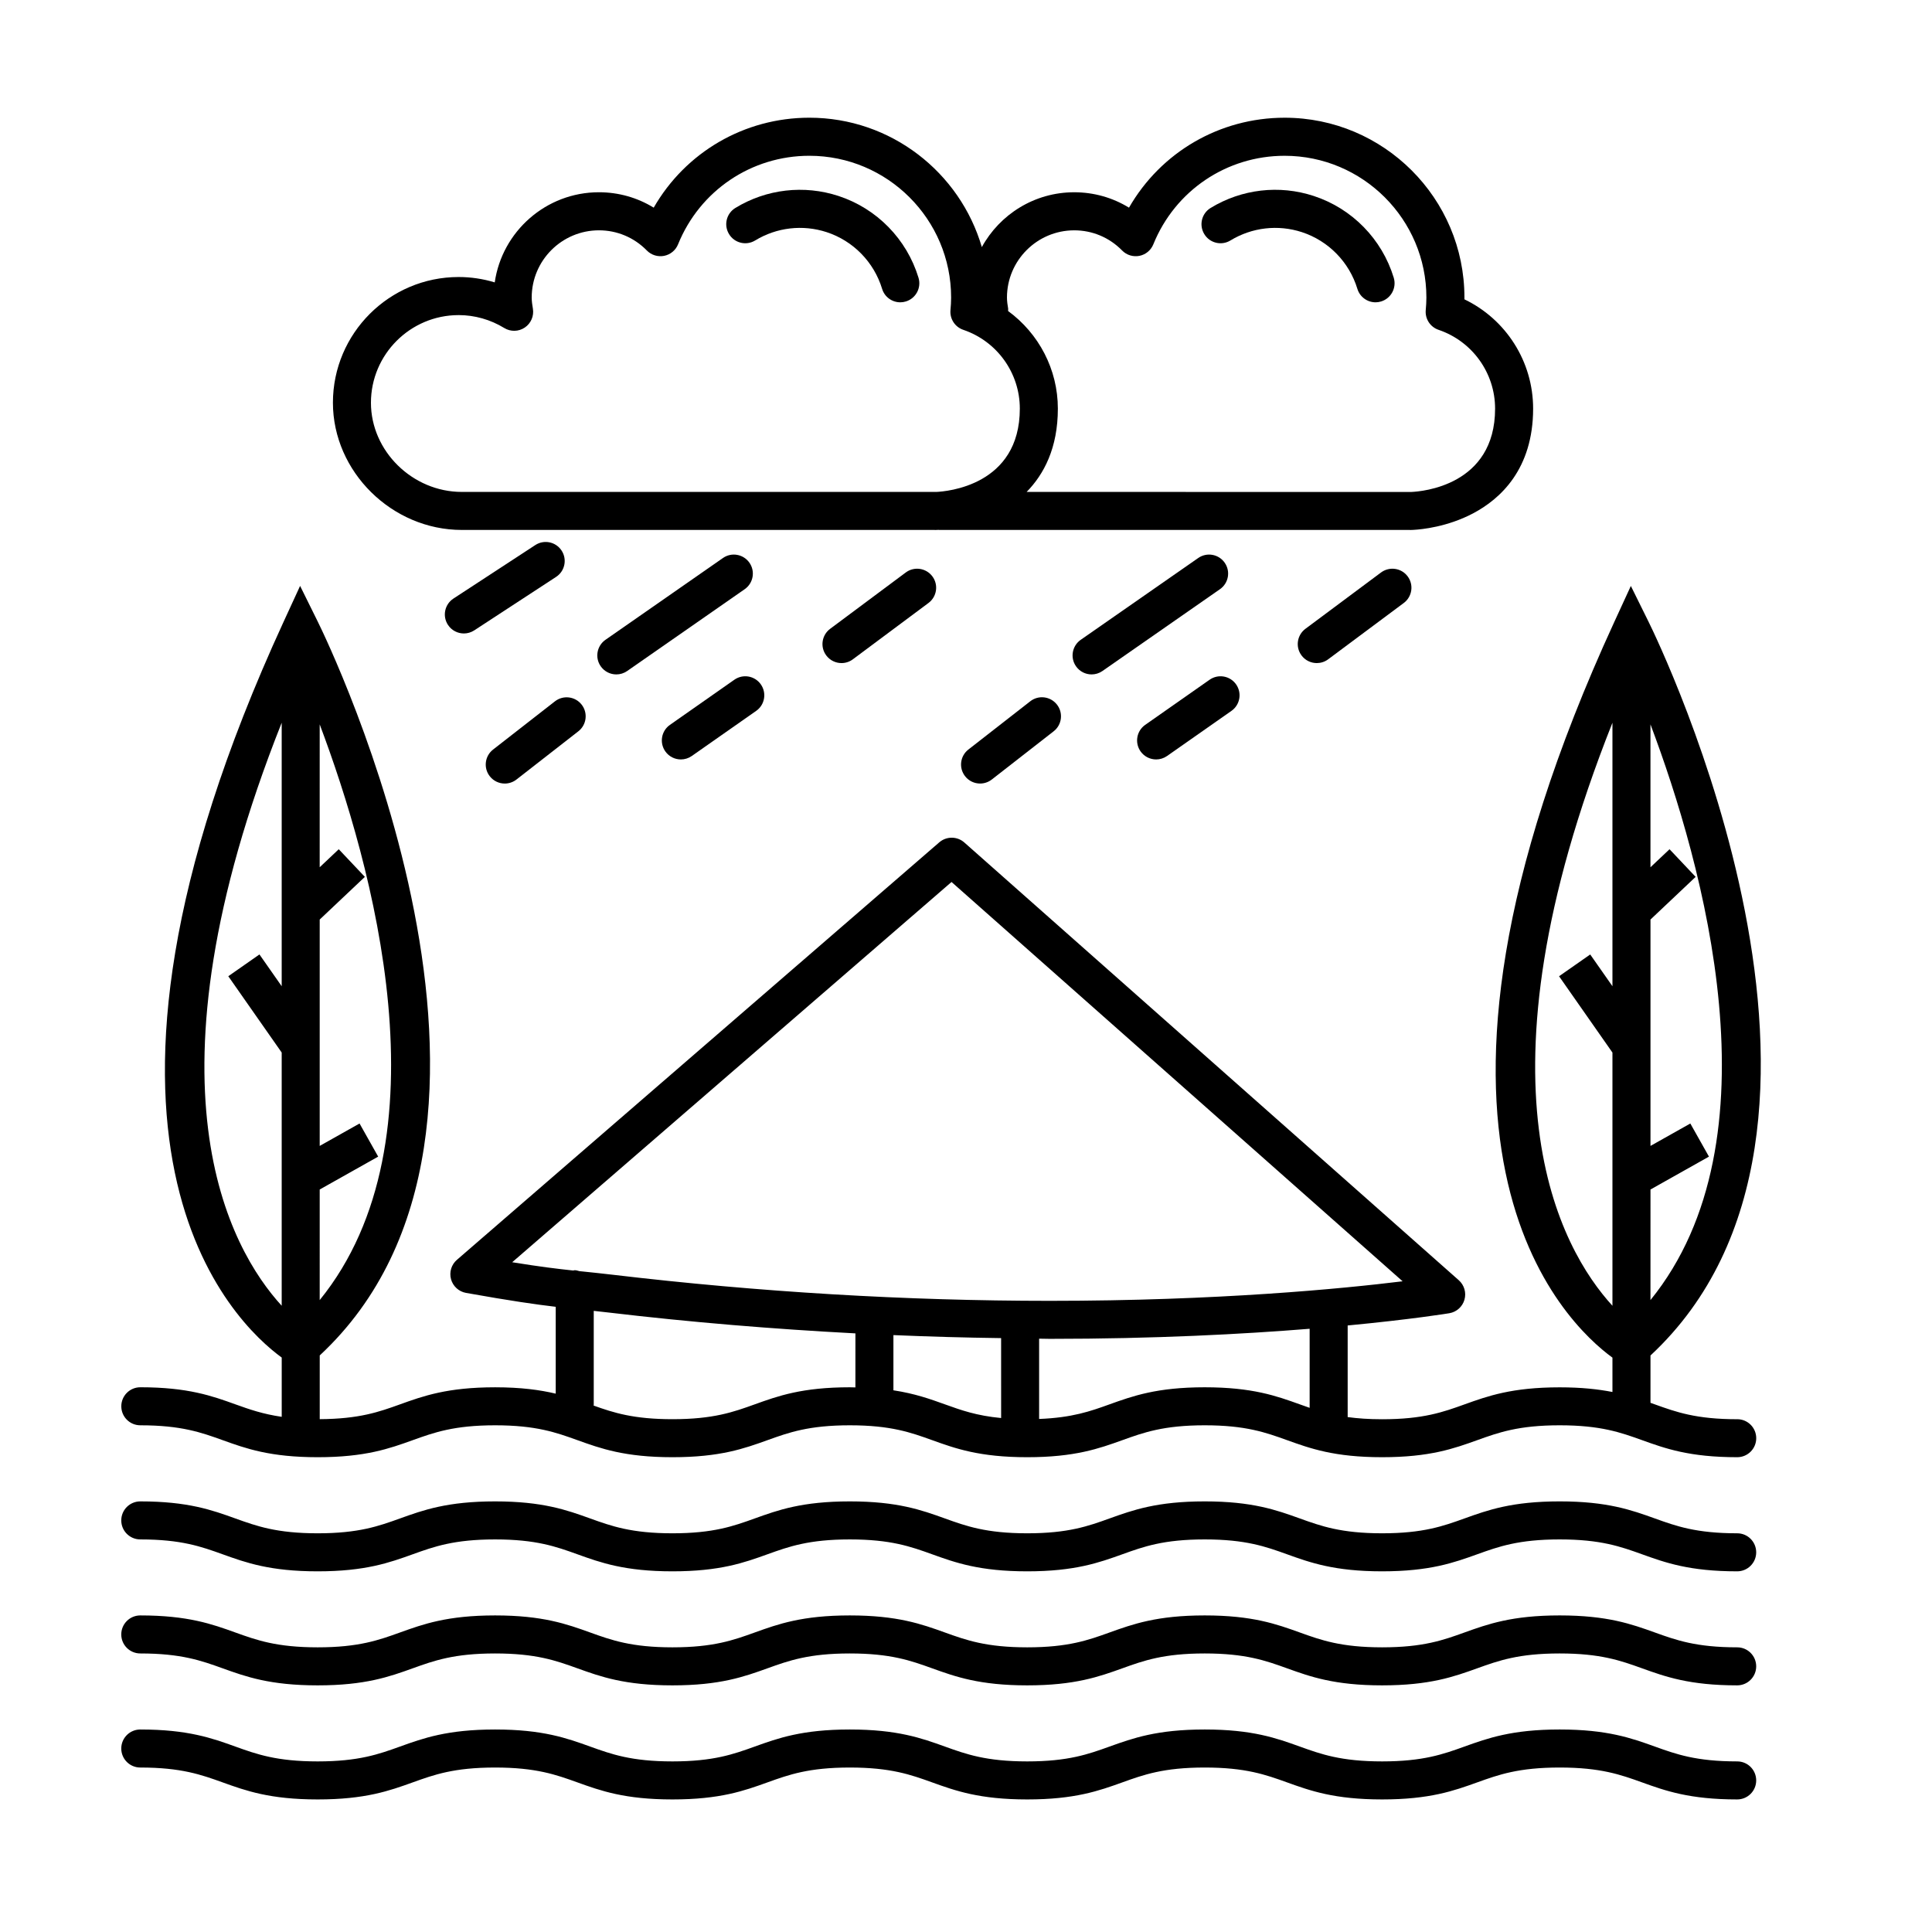
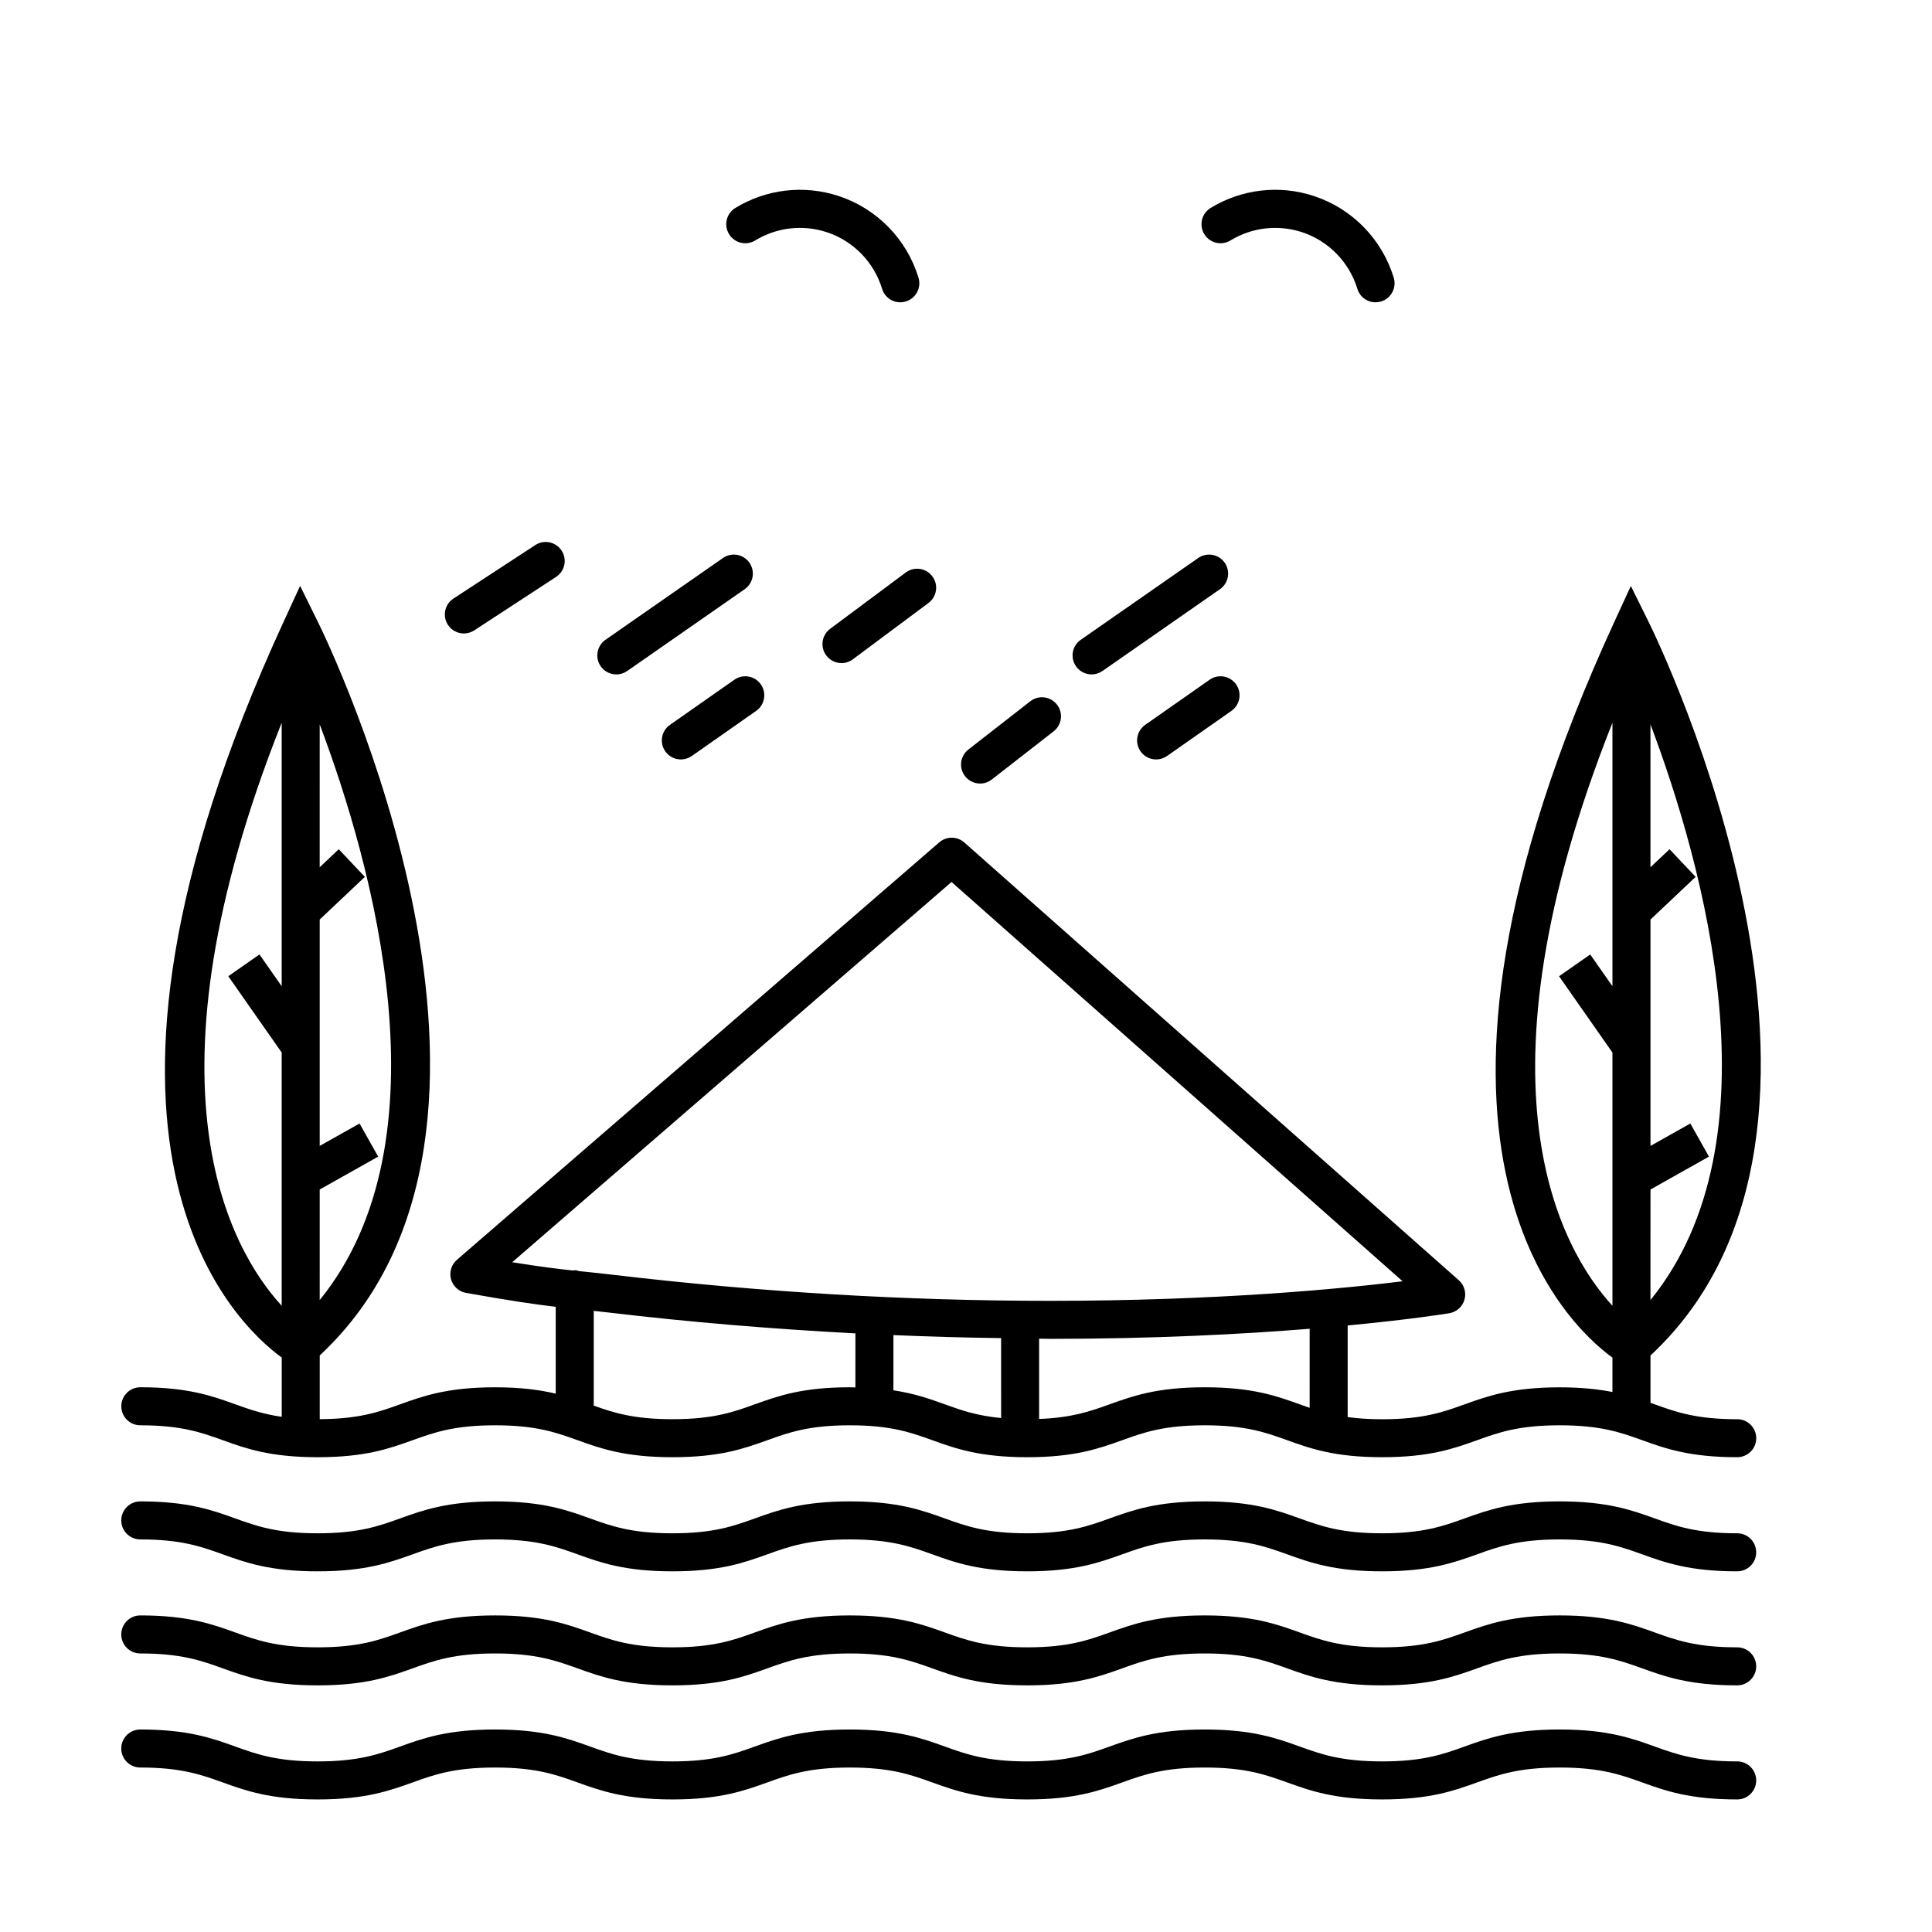
<svg xmlns="http://www.w3.org/2000/svg" fill="#000000" width="800px" height="800px" version="1.1" viewBox="144 144 512 512">
  <g>
    <path d="m604.38 550.34c-10.887 0-16.199-1.91-21.82-3.934-6.191-2.223-12.59-4.523-25.23-4.523s-19.039 2.301-25.23 4.523c-5.621 2.023-10.934 3.934-21.82 3.934-10.871 0-16.184-1.91-21.801-3.93-6.188-2.227-12.582-4.527-25.215-4.527-12.641 0-19.035 2.301-25.227 4.523-5.617 2.023-10.934 3.934-21.809 3.934-10.871 0-16.184-1.91-21.801-3.93-6.188-2.227-12.586-4.527-25.215-4.527-12.629 0-19.023 2.301-25.211 4.527-5.617 2.019-10.922 3.93-21.793 3.93s-16.176-1.91-21.793-3.93c-6.188-2.227-12.582-4.527-25.211-4.527-12.629 0-19.027 2.301-25.215 4.527-5.617 2.019-10.922 3.93-21.801 3.93-10.871 0-16.176-1.91-21.801-3.93-6.188-2.227-12.582-4.527-25.211-4.527-2.781 0-5.039 2.254-5.039 5.039 0 2.785 2.258 5.039 5.039 5.039 10.871 0 16.176 1.91 21.801 3.93 6.188 2.227 12.582 4.527 25.211 4.527s19.027-2.301 25.215-4.527c5.617-2.019 10.922-3.93 21.801-3.93 10.871 0 16.176 1.91 21.793 3.93 6.188 2.227 12.582 4.527 25.207 4.527s19.023-2.301 25.207-4.527c5.617-2.019 10.922-3.93 21.793-3.93 10.879 0 16.184 1.91 21.801 3.93 6.188 2.227 12.586 4.527 25.215 4.527 12.641 0 19.035-2.301 25.227-4.523 5.617-2.023 10.934-3.934 21.809-3.934 10.871 0 16.184 1.91 21.801 3.93 6.188 2.227 12.582 4.527 25.215 4.527 12.645 0 19.043-2.301 25.234-4.527 5.621-2.019 10.934-3.93 21.816-3.93 10.883 0 16.191 1.91 21.816 3.93 6.191 2.227 12.59 4.527 25.234 4.527 2.785 0 5.039-2.254 5.039-5.039-0.004-2.789-2.246-5.039-5.031-5.039z" />
    <path d="m604.38 520.11c-10.887 0-16.199-1.91-21.82-3.934-0.383-0.137-0.777-0.277-1.164-0.414v-12.543c64.703-60.195 2.203-188.96-0.523-194.47l-4.68-9.465-4.414 9.594c-63.605 138.28-13.008 185.78-0.465 194.91v9.105c-3.754-0.734-8.195-1.234-13.984-1.234-12.641 0-19.039 2.301-25.23 4.523-5.621 2.023-10.934 3.934-21.82 3.934-3.598 0-6.543-0.223-9.133-0.574v-24.277c17.105-1.629 26.746-3.211 26.945-3.246 1.914-0.324 3.473-1.719 4.004-3.582 0.535-1.863-0.051-3.875-1.5-5.16l-131.04-116.01c-1.891-1.672-4.727-1.688-6.637-0.039l-127.83 110.64c-1.473 1.27-2.074 3.269-1.562 5.144 0.52 1.867 2.066 3.281 3.977 3.621 11.957 2.133 18.477 3.059 23.77 3.684v23.016c-4.16-0.984-9.164-1.684-16.062-1.684-12.629 0-19.027 2.301-25.215 4.527-5.523 1.988-10.766 3.856-21.262 3.918v-16.887c64.699-60.195 2.203-188.96-0.523-194.47l-4.68-9.465-4.414 9.594c-63.605 138.28-13.008 185.77-0.457 194.9v15.707c-5.031-0.73-8.594-1.988-12.262-3.305-6.188-2.227-12.582-4.527-25.211-4.527-2.781 0-5.039 2.254-5.039 5.039 0 2.785 2.258 5.039 5.039 5.039 10.871 0 16.176 1.91 21.801 3.93 6.188 2.227 12.582 4.527 25.211 4.527s19.027-2.301 25.215-4.527c5.617-2.019 10.922-3.93 21.801-3.93 10.871 0 16.176 1.91 21.793 3.93 6.188 2.227 12.582 4.527 25.207 4.527s19.023-2.301 25.207-4.527c5.617-2.019 10.922-3.93 21.793-3.93 10.879 0 16.184 1.91 21.801 3.93 6.188 2.227 12.586 4.527 25.215 4.527 12.641 0 19.035-2.301 25.227-4.523 5.617-2.023 10.934-3.934 21.809-3.934 10.871 0 16.184 1.91 21.801 3.93 6.188 2.227 12.582 4.527 25.215 4.527 12.645 0 19.043-2.301 25.234-4.527 5.621-2.019 10.934-3.93 21.816-3.93 10.883 0 16.191 1.91 21.816 3.93 6.191 2.227 12.59 4.527 25.234 4.527 2.785 0 5.039-2.254 5.039-5.039-0.008-2.793-2.254-5.031-5.039-5.031zm-22.984-60.879 15.496-8.715-4.938-8.777-10.559 5.941v-59.992l11.969-11.309-6.918-7.324-5.055 4.777v-37.867c13.922 36.934 34.516 110.07 0 152.57zm-352.67 0 15.496-8.715-4.938-8.777-10.559 5.941v-59.992l11.969-11.309-6.918-7.324-5.055 4.777 0.004-37.863c13.914 36.938 34.512 110.07 0 152.57zm-10.074-53.871-5.894-8.422-8.258 5.773 14.152 20.223v67.102c-13.789-15.07-38.219-58.246 0-154.51zm152.04 106.32c-0.504-0.012-0.953-0.035-1.477-0.035-12.629 0-19.023 2.301-25.211 4.527-5.617 2.019-10.922 3.93-21.793 3.93-10.293 0-15.598-1.715-20.902-3.613 0-0.07 0.039-0.125 0.039-0.195v-24.902c1.254 0.133 2.586 0.289 4.062 0.457 21.73 2.574 43.543 4.363 65.285 5.512zm38.617 8.113c-6.5-0.613-10.605-2.082-14.879-3.621-3.945-1.422-7.992-2.863-13.664-3.727v-14.629c9.547 0.406 19.055 0.676 28.539 0.797zm-102.72-37.949c-3.098-0.363-5.606-0.625-7.992-0.871-0.352-0.035-0.699-0.074-1.047-0.105-0.406-0.105-0.801-0.25-1.246-0.25-0.137 0-0.258 0.07-0.395 0.082-4.231-0.449-8.691-0.984-16.172-2.195l116.43-100.77 119.54 105.82c-15.949 1.961-48.918 5.18-93.516 5.18-38.125-0.004-77.02-2.324-115.6-6.891zm184.48 35.246c-0.871-0.301-1.734-0.605-2.594-0.918-6.188-2.227-12.582-4.527-25.215-4.527-12.641 0-19.035 2.301-25.227 4.523-5.039 1.82-9.871 3.527-18.656 3.871v-21.277c0.938 0.004 1.879 0.047 2.816 0.047 27.84 0 51.207-1.246 68.875-2.672zm80.246-111.73-5.891-8.418-8.258 5.773 14.148 20.223v67.102c-13.785-15.07-38.219-58.246 0-154.51z" />
    <path d="m604.38 580.56c-10.887 0-16.199-1.91-21.82-3.934-6.191-2.223-12.59-4.523-25.23-4.523s-19.039 2.301-25.23 4.523c-5.621 2.023-10.934 3.934-21.82 3.934-10.871 0-16.184-1.91-21.801-3.93-6.188-2.227-12.582-4.527-25.215-4.527-12.641 0-19.035 2.301-25.227 4.523-5.617 2.023-10.934 3.934-21.809 3.934-10.871 0-16.184-1.91-21.801-3.93-6.188-2.227-12.586-4.527-25.215-4.527-12.629 0-19.023 2.301-25.211 4.527-5.617 2.019-10.922 3.93-21.793 3.93s-16.176-1.91-21.793-3.93c-6.188-2.227-12.582-4.527-25.211-4.527-12.629 0-19.027 2.301-25.215 4.527-5.617 2.019-10.922 3.93-21.801 3.93-10.871 0-16.176-1.91-21.801-3.93-6.188-2.227-12.582-4.527-25.211-4.527-2.781 0-5.039 2.254-5.039 5.039 0 2.785 2.258 5.039 5.039 5.039 10.871 0 16.176 1.91 21.801 3.93 6.188 2.227 12.582 4.527 25.211 4.527s19.027-2.301 25.215-4.527c5.617-2.019 10.922-3.93 21.801-3.93 10.871 0 16.176 1.91 21.793 3.93 6.188 2.227 12.582 4.527 25.207 4.527s19.023-2.301 25.207-4.527c5.617-2.019 10.922-3.93 21.793-3.93 10.879 0 16.184 1.91 21.801 3.93 6.188 2.227 12.586 4.527 25.215 4.527 12.641 0 19.035-2.301 25.227-4.523 5.617-2.023 10.934-3.934 21.809-3.934 10.871 0 16.184 1.91 21.801 3.93 6.188 2.227 12.582 4.527 25.215 4.527 12.645 0 19.043-2.301 25.234-4.527 5.621-2.019 10.934-3.93 21.816-3.93 10.883 0 16.191 1.91 21.816 3.93 6.191 2.227 12.59 4.527 25.234 4.527 2.785 0 5.039-2.254 5.039-5.039-0.004-2.785-2.246-5.039-5.031-5.039z" />
    <path d="m604.38 610.79c-10.887 0-16.199-1.91-21.82-3.934-6.191-2.223-12.59-4.523-25.23-4.523s-19.039 2.301-25.23 4.523c-5.621 2.023-10.934 3.934-21.82 3.934-10.871 0-16.184-1.91-21.801-3.93-6.188-2.227-12.582-4.527-25.215-4.527-12.641 0-19.035 2.301-25.227 4.523-5.617 2.023-10.934 3.934-21.809 3.934-10.871 0-16.184-1.91-21.801-3.93-6.188-2.227-12.586-4.527-25.215-4.527-12.629 0-19.023 2.301-25.211 4.527-5.617 2.019-10.922 3.93-21.793 3.93s-16.176-1.91-21.793-3.93c-6.188-2.227-12.582-4.527-25.211-4.527-12.629 0-19.027 2.301-25.215 4.527-5.617 2.019-10.922 3.93-21.801 3.93-10.871 0-16.176-1.91-21.801-3.93-6.188-2.227-12.582-4.527-25.211-4.527-2.781 0-5.039 2.254-5.039 5.039s2.258 5.039 5.039 5.039c10.871 0 16.176 1.91 21.801 3.93 6.188 2.227 12.582 4.527 25.211 4.527s19.027-2.301 25.215-4.527c5.617-2.019 10.922-3.93 21.801-3.93 10.871 0 16.176 1.91 21.793 3.93 6.188 2.227 12.582 4.527 25.207 4.527s19.023-2.301 25.207-4.527c5.617-2.019 10.922-3.93 21.793-3.93 10.879 0 16.184 1.91 21.801 3.93 6.188 2.227 12.586 4.527 25.215 4.527 12.641 0 19.035-2.301 25.227-4.523 5.617-2.023 10.934-3.934 21.809-3.934 10.871 0 16.184 1.91 21.801 3.93 6.188 2.227 12.582 4.527 25.215 4.527 12.645 0 19.043-2.301 25.234-4.527 5.621-2.019 10.934-3.93 21.816-3.93 10.883 0 16.191 1.91 21.816 3.93 6.191 2.227 12.59 4.527 25.234 4.527 2.785 0 5.039-2.254 5.039-5.039-0.004-2.789-2.246-5.039-5.031-5.039z" />
-     <path d="m266.38 284.44h0.551 124.64c0.102 0.004 0.195 0.012 0.297 0.012 0.012 0 0.133 0 0.348-0.012 0.145 0 0.293-0.004 0.43-0.02 0.023 0 0.07-0.004 0.102-0.004 0.047 0 0.086 0.023 0.133 0.023h124.64c0.102 0.004 0.195 0.012 0.301 0.012 0.012 0 0.125 0 0.344-0.012 0.145 0 0.293-0.004 0.434-0.02 2.238-0.125 8.973-0.797 15.73-4.344 7.281-3.828 15.965-11.754 15.965-27.797 0-12.461-7.18-23.652-18.207-28.953 0.004-0.16 0.004-0.324 0.004-0.484 0-26.273-21.371-47.645-47.645-47.645-17.262 0-32.828 9.168-41.25 23.836-4.328-2.66-9.316-4.082-14.52-4.082-10.543 0-19.734 5.879-24.48 14.531-5.789-19.785-24.07-34.289-45.707-34.289-17.254 0-32.824 9.168-41.25 23.836-4.328-2.66-9.316-4.082-14.52-4.082-14.02 0-25.664 10.398-27.609 23.887-3.094-0.938-6.316-1.422-9.566-1.422-18.367 0-33.316 14.941-33.316 33.309 0.004 18.285 15.641 33.719 34.152 33.719zm162.3-79.402c4.805 0 9.32 1.898 12.699 5.352 1.188 1.215 2.91 1.738 4.574 1.414 1.664-0.328 3.047-1.477 3.688-3.047 5.777-14.262 19.441-23.473 34.797-23.473 20.715 0 37.57 16.852 37.57 37.57 0 1.125-0.074 2.231-0.172 3.332-0.211 2.316 1.195 4.481 3.402 5.223 8.957 3.043 14.977 11.438 14.977 20.883 0 20.418-19.457 21.961-22.148 22.078l-102-0.004c4.578-4.672 8.277-11.637 8.277-22.078 0-10.434-5.078-19.93-13.191-25.871-0.012-0.211 0.055-0.406 0.02-0.625-0.16-0.961-0.316-1.934-0.316-2.941 0.004-9.82 8-17.812 17.824-17.812zm-163.13 22.465c4.238 0 8.414 1.184 12.082 3.422 1.688 1.031 3.809 0.984 5.445-0.125 1.633-1.102 2.473-3.059 2.144-5.008-0.16-0.961-0.316-1.934-0.316-2.941 0-9.824 7.996-17.816 17.82-17.816 4.805 0 9.32 1.898 12.699 5.352 1.188 1.215 2.906 1.738 4.574 1.414 1.668-0.328 3.055-1.477 3.691-3.047 5.785-14.262 19.441-23.473 34.797-23.473 20.715 0 37.57 16.852 37.57 37.57 0 1.125-0.07 2.231-0.172 3.332-0.211 2.316 1.195 4.481 3.402 5.223 8.957 3.043 14.977 11.438 14.977 20.883 0 20.418-19.457 21.961-22.148 22.078l-125.19-0.004h-0.551c-13.047 0-24.07-10.82-24.07-23.629 0-12.805 10.426-23.23 23.242-23.23z" />
    <path d="m344.12 207.73c5.703-3.477 12.605-4.277 18.953-2.207 7.043 2.309 12.535 7.926 14.695 15.023 0.66 2.176 2.656 3.57 4.816 3.57 0.488 0 0.984-0.07 1.473-0.223 2.66-0.812 4.168-3.621 3.356-6.289-3.113-10.238-11.039-18.34-21.199-21.668-9.148-2.996-19.109-1.844-27.336 3.176-2.379 1.449-3.129 4.551-1.676 6.926 1.441 2.383 4.539 3.137 6.918 1.691z" />
    <path d="m342.61 293.13c-1.594-2.281-4.734-2.848-7.012-1.258l-31.145 21.684c-2.281 1.594-2.848 4.731-1.258 7.012 0.977 1.406 2.543 2.16 4.141 2.16 0.992 0 1.996-0.293 2.871-0.902l31.145-21.684c2.281-1.59 2.848-4.727 1.258-7.012z" />
    <path d="m292.83 289.91c-1.523-2.332-4.644-2.984-6.973-1.461l-21.688 14.172c-2.328 1.523-2.984 4.644-1.461 6.973 0.969 1.48 2.578 2.281 4.223 2.281 0.945 0 1.898-0.266 2.75-0.82l21.688-14.172c2.328-1.52 2.984-4.644 1.461-6.973z" />
    <path d="m384.04 295.71-20.047 14.934c-2.231 1.664-2.695 4.82-1.031 7.047 0.992 1.328 2.508 2.031 4.047 2.031 1.047 0 2.102-0.324 3.004-0.996l20.047-14.934c2.231-1.664 2.695-4.82 1.031-7.047-1.672-2.234-4.824-2.691-7.051-1.035z" />
-     <path d="m277.77 351.65c1.082 0 2.176-0.348 3.094-1.062l16.402-12.785c2.195-1.707 2.59-4.875 0.875-7.07-1.715-2.191-4.883-2.578-7.07-0.875l-16.402 12.785c-2.195 1.707-2.59 4.875-0.875 7.07 0.996 1.273 2.477 1.938 3.977 1.938z" />
    <path d="m324.44 345.26c0.996 0 2.004-0.297 2.887-0.91l17.07-11.961c2.281-1.598 2.832-4.734 1.234-7.019-1.598-2.281-4.734-2.836-7.019-1.234l-17.07 11.961c-2.281 1.598-2.832 4.734-1.234 7.019 0.98 1.395 2.547 2.144 4.133 2.144z" />
    <path d="m470.07 207.73c5.703-3.477 12.605-4.277 18.953-2.207 7.039 2.309 12.535 7.926 14.695 15.023 0.664 2.176 2.66 3.57 4.82 3.57 0.484 0 0.977-0.07 1.465-0.223 2.66-0.812 4.16-3.621 3.356-6.289-3.117-10.238-11.039-18.34-21.199-21.668-9.145-3.004-19.105-1.84-27.336 3.176-2.379 1.449-3.129 4.551-1.676 6.926 1.445 2.391 4.555 3.137 6.922 1.691z" />
    <path d="m468.56 293.13c-1.586-2.281-4.731-2.848-7.012-1.258l-31.145 21.684c-2.281 1.594-2.848 4.731-1.254 7.012 0.977 1.406 2.543 2.16 4.137 2.16 0.992 0 1.996-0.293 2.871-0.902l31.145-21.684c2.285-1.59 2.856-4.727 1.258-7.012z" />
-     <path d="m509.99 295.71-20.047 14.934c-2.227 1.664-2.691 4.82-1.027 7.047 0.988 1.328 2.504 2.031 4.047 2.031 1.043 0 2.102-0.324 3.008-0.996l20.047-14.934c2.227-1.664 2.691-4.82 1.027-7.047-1.66-2.231-4.812-2.691-7.055-1.035z" />
    <path d="m417.03 329.85-16.398 12.785c-2.195 1.707-2.59 4.875-0.875 7.07 0.992 1.273 2.481 1.941 3.977 1.941 1.082 0 2.176-0.348 3.098-1.062l16.402-12.785c2.195-1.707 2.586-4.875 0.875-7.07-1.719-2.203-4.891-2.594-7.078-0.879z" />
    <path d="m450.39 345.26c0.996 0 2.004-0.297 2.887-0.91l17.07-11.961c2.277-1.598 2.832-4.734 1.234-7.019-1.598-2.277-4.734-2.836-7.023-1.234l-17.07 11.961c-2.277 1.598-2.832 4.734-1.234 7.019 0.988 1.395 2.547 2.144 4.137 2.144z" />
  </g>
</svg>